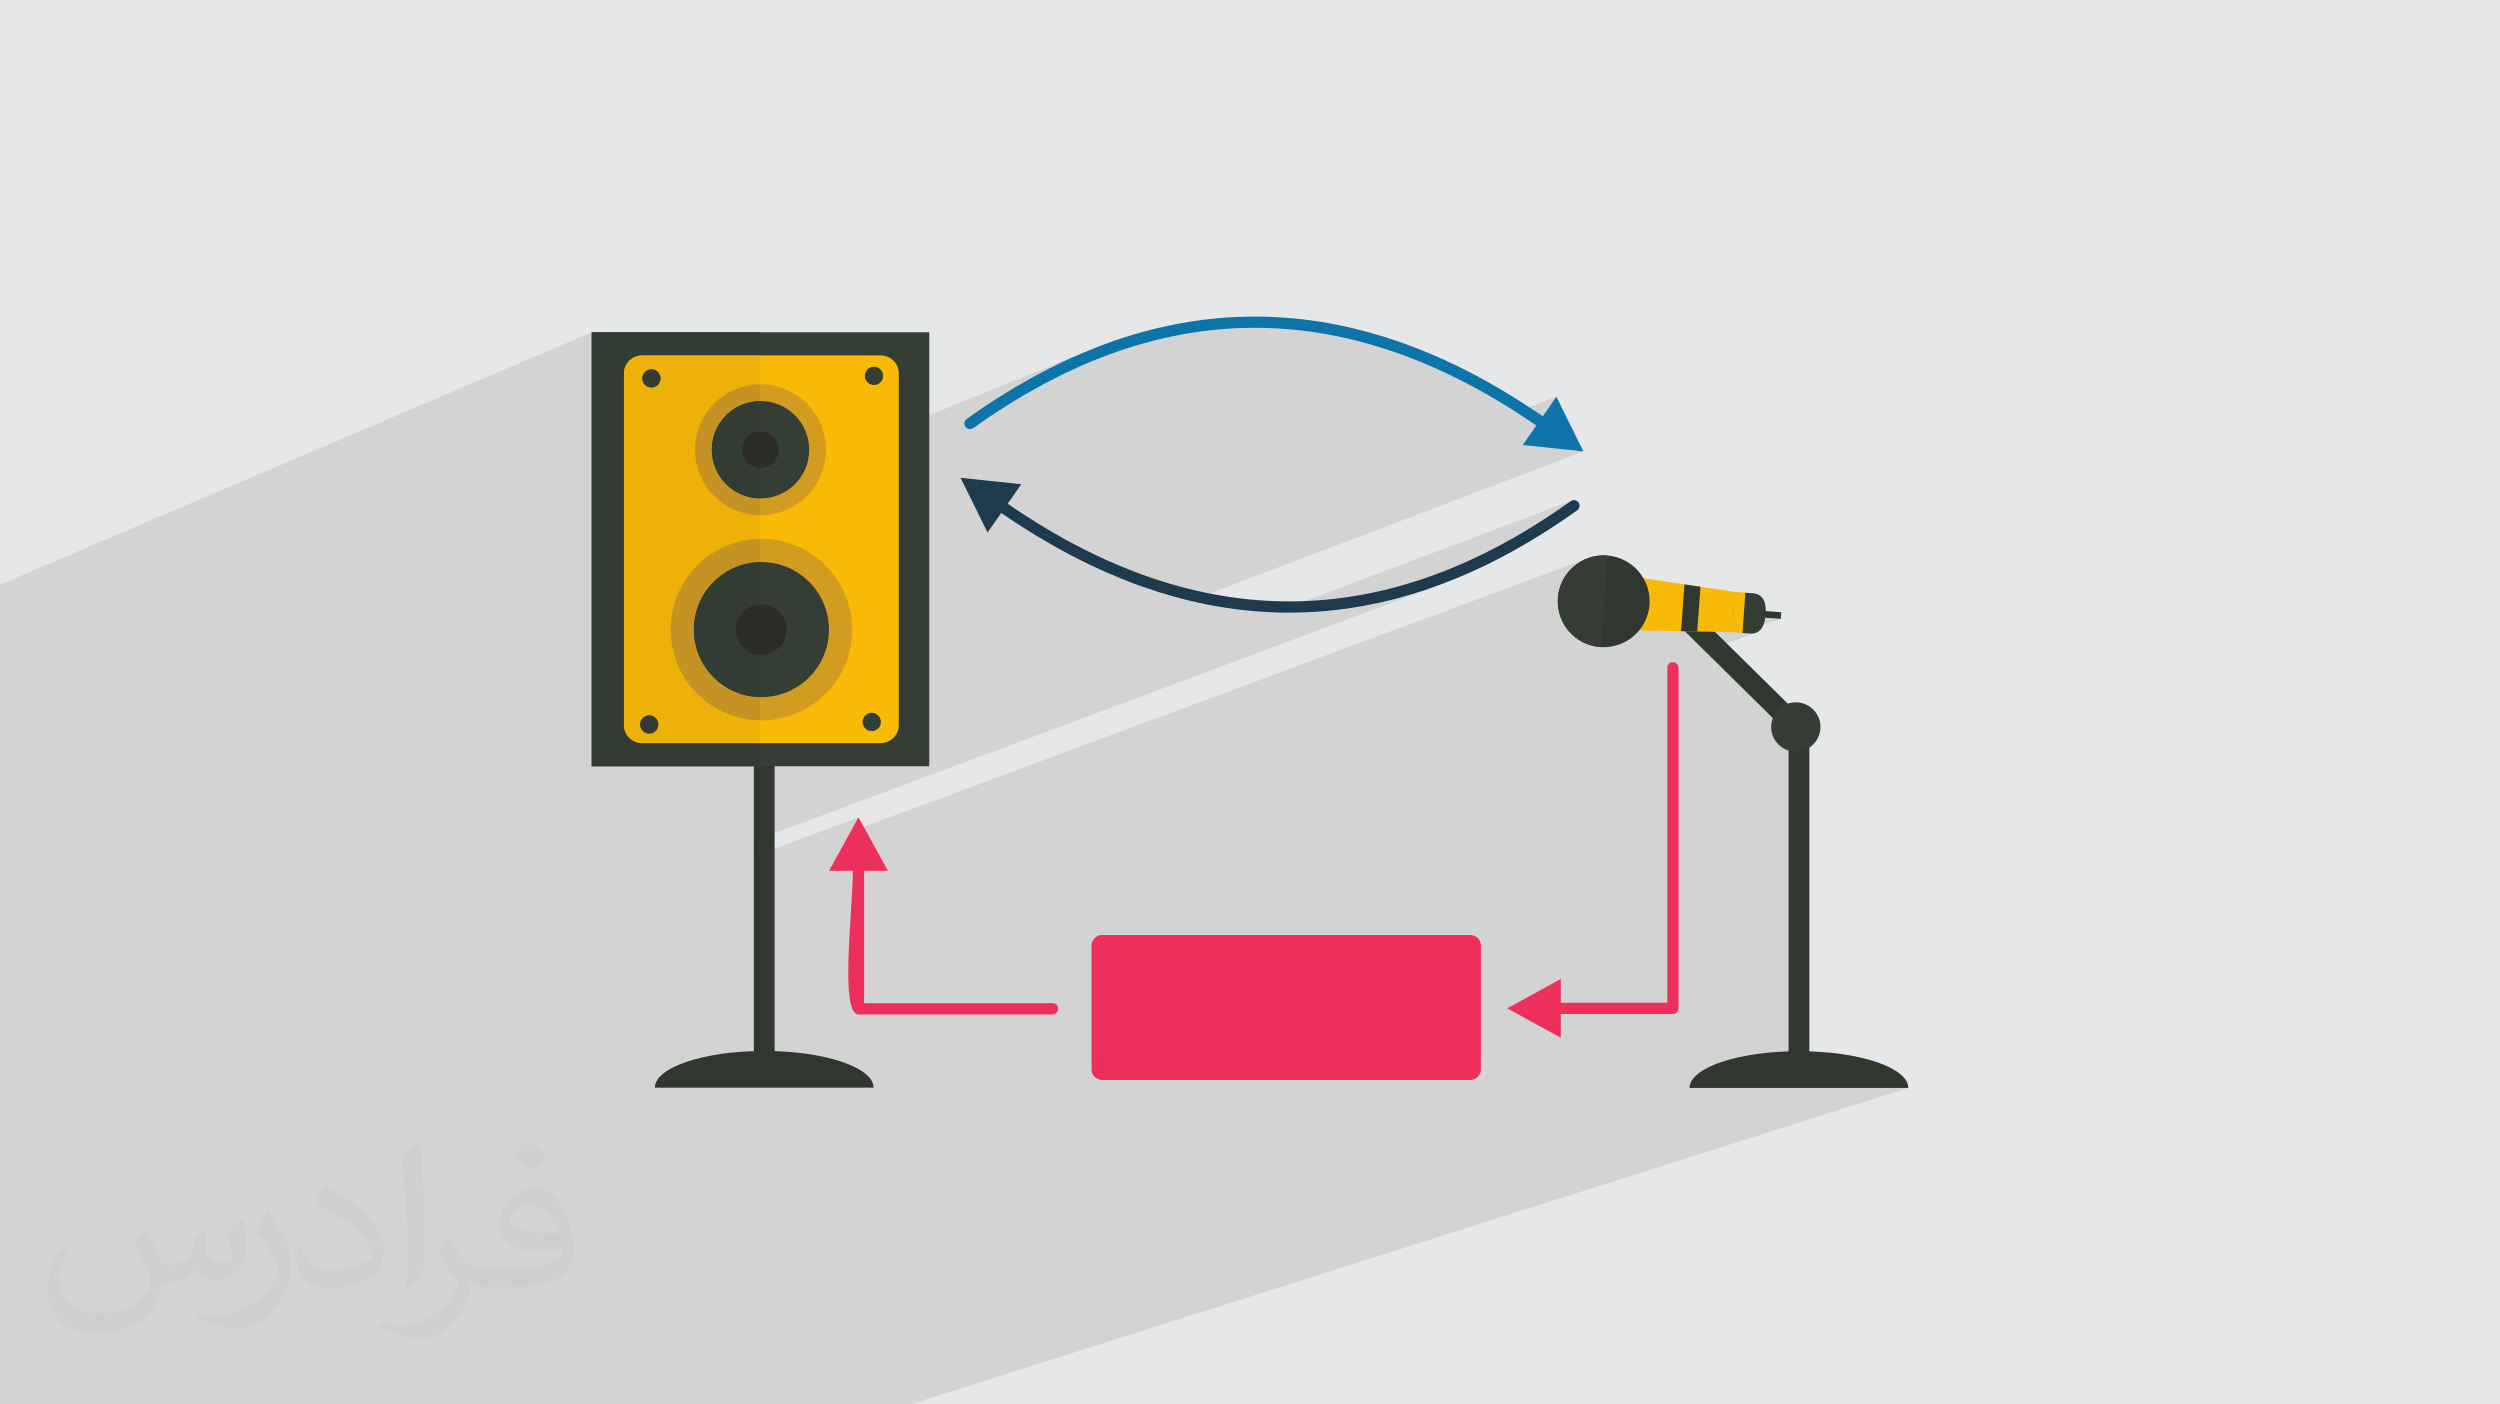
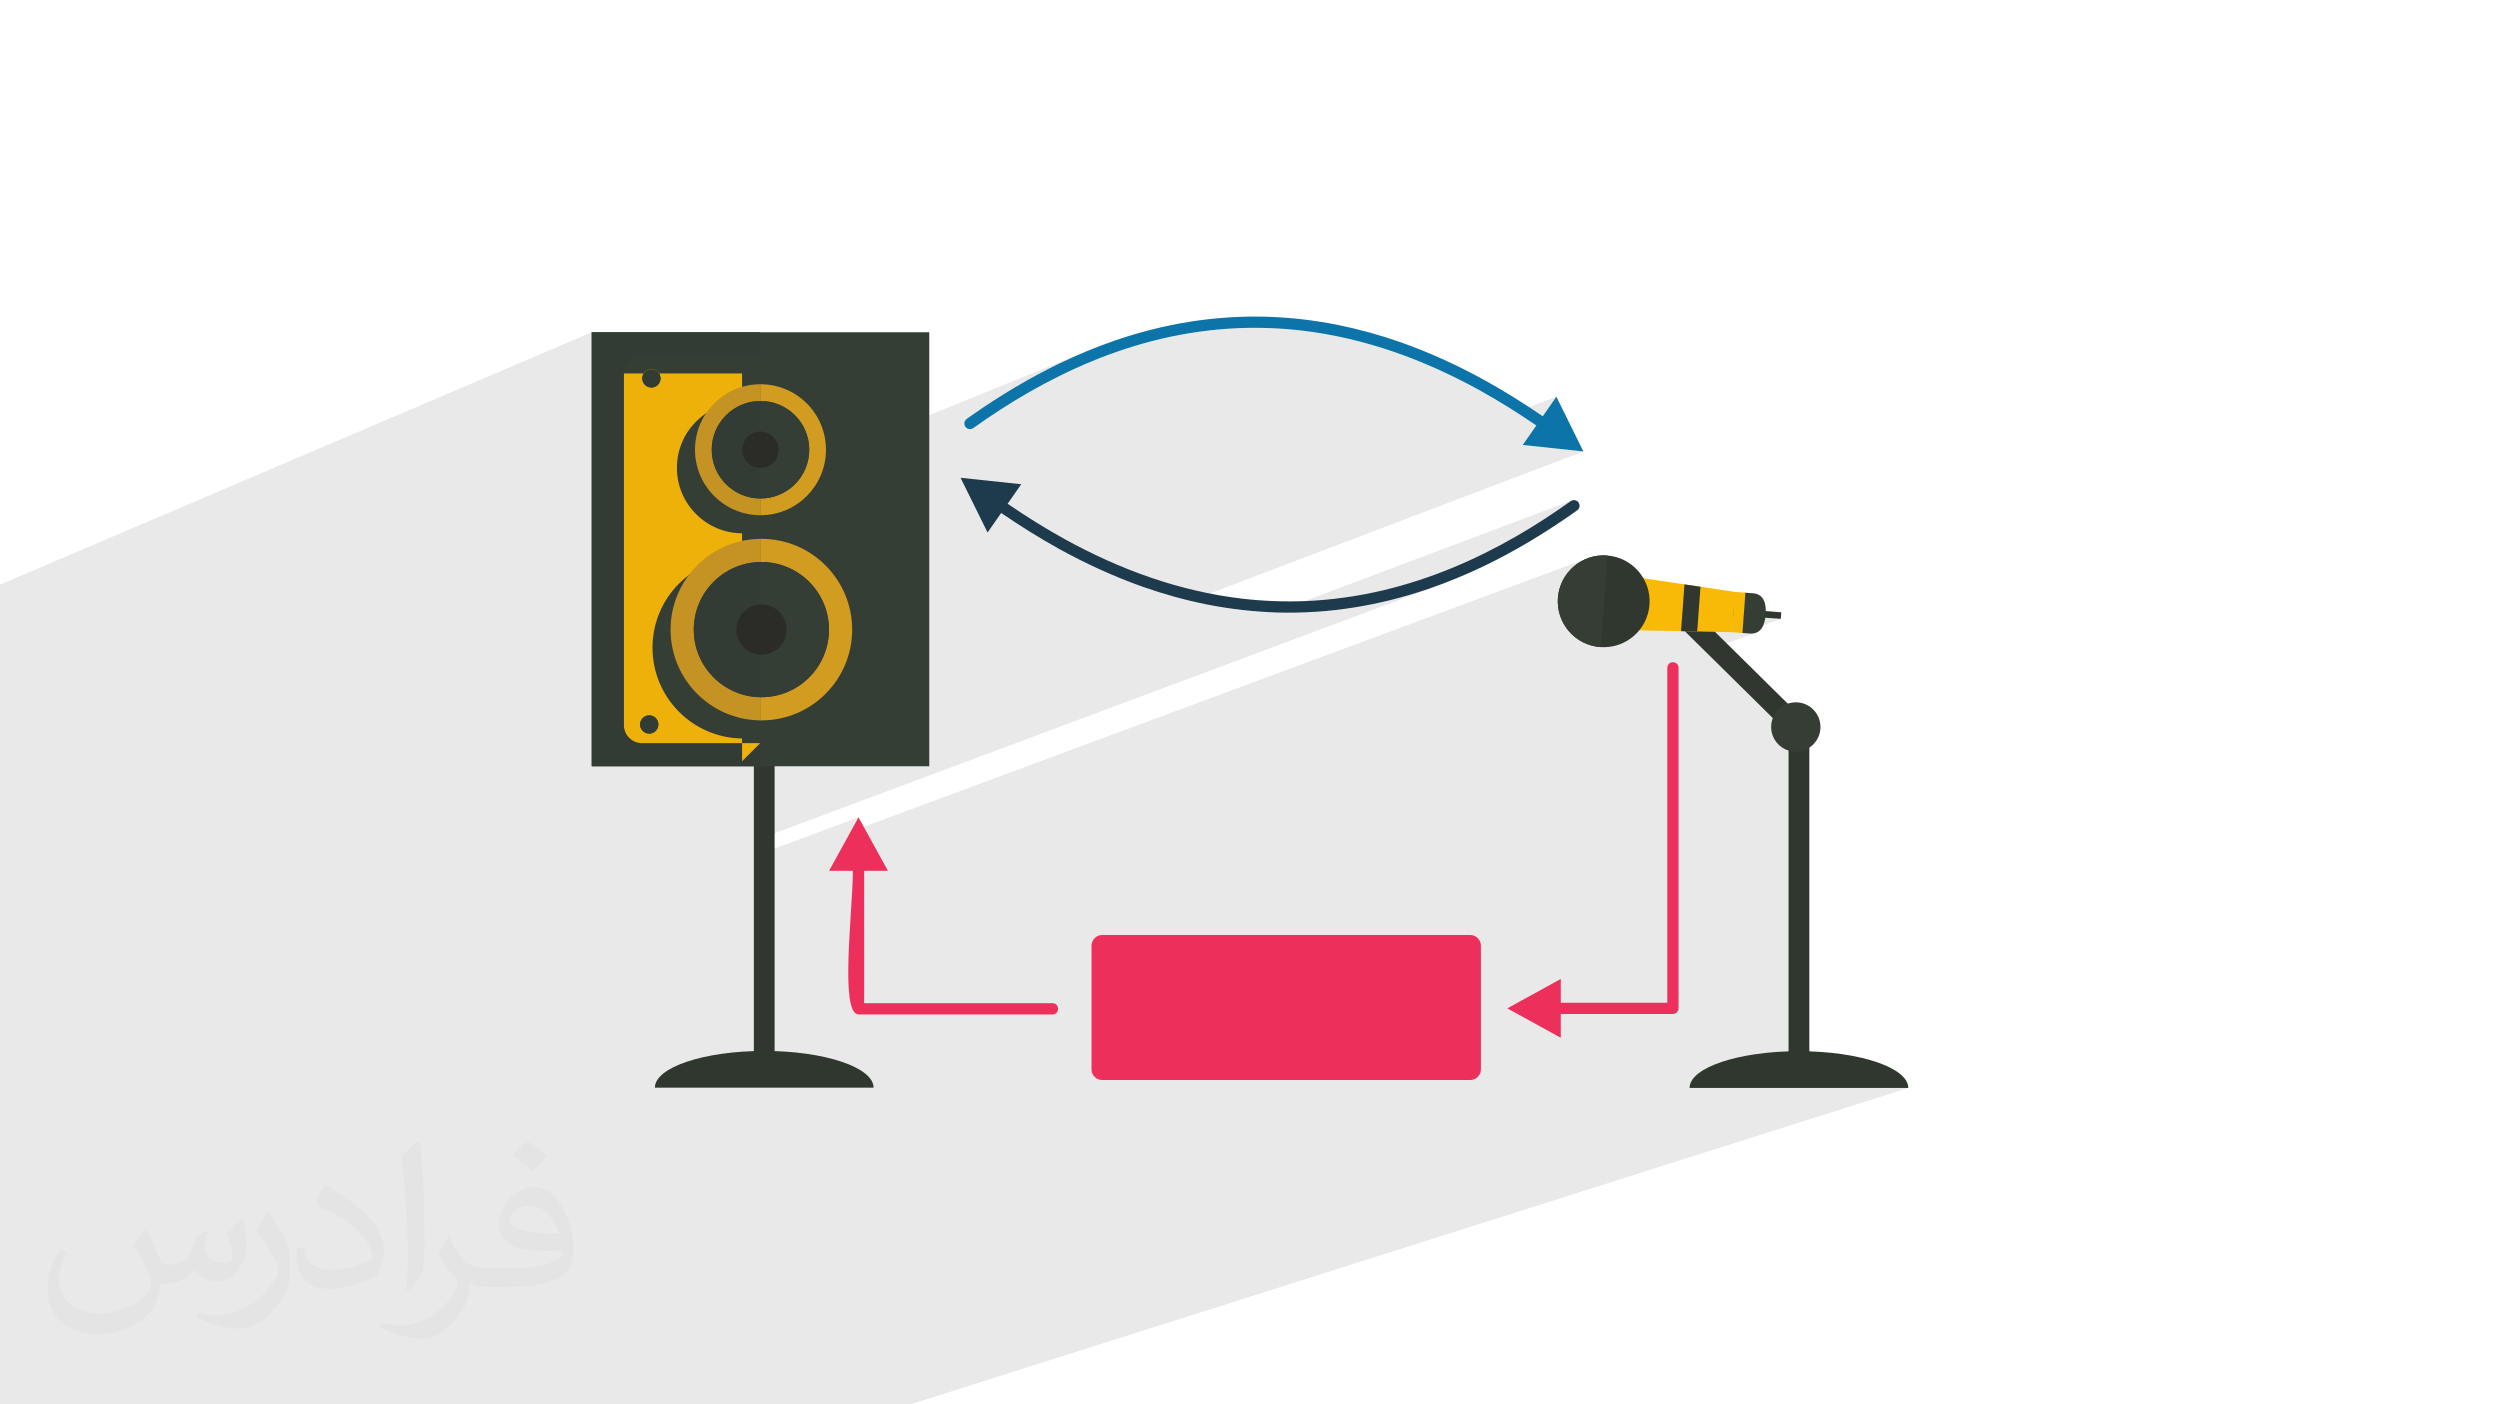
<svg xmlns="http://www.w3.org/2000/svg" xml:space="preserve" width="94.192mm" height="52.917mm" version="1.0" style="shape-rendering:geometricPrecision; text-rendering:geometricPrecision; image-rendering:optimizeQuality; fill-rule:evenodd; clip-rule:evenodd" viewBox="0 0 9404.92 5283.66">
  <defs>
    <style type="text/css">
   
    .fil13 {fill:#EC305B}
    .fil5 {fill:#F8B907;fill-rule:nonzero}
    .fil8 {fill:#F3EDE4;fill-rule:nonzero}
    .fil10 {fill:#EDB109;fill-rule:nonzero}
    .fil6 {fill:#D19C20;fill-rule:nonzero}
    .fil11 {fill:#C49324;fill-rule:nonzero}
    .fil7 {fill:#2B2C28;fill-rule:nonzero}
    .fil12 {fill:#353D34;fill-rule:nonzero}
    .fil4 {fill:#353E35;fill-rule:nonzero}
    .fil9 {fill:#333C34;fill-rule:nonzero}
    .fil3 {fill:#30372F;fill-rule:nonzero}
    .fil15 {fill:#0C74A8;fill-rule:nonzero}
    .fil16 {fill:#1D3B4D;fill-rule:nonzero}
    .fil14 {fill:#EC305B;fill-rule:nonzero}
    .fil2 {fill:#373435;fill-opacity:0.031}
    .fil1 {fill:#2B2A29;fill-opacity:0.102}
    .fil0 {fill:#E6E7E8}
   
  </style>
  </defs>
  <g id="Layer_x0020_1">
-     <polygon class="fil0" points="-0,0 9404.92,0 9404.92,5283.66 -0,5283.66 " />
    <polygon class="fil1" points="-0,3630.19 -0,3618.28 -0,3587.8 -0,3585.24 -0,3579.55 -0,3527.59 -0,3464.42 -0,3458.22 -0,3415.9 -0,3404.64 -0,3403.04 -0,3399.56 -0,3398.13 -0,3398 -0,3316.75 -0,3256.49 -0,3254.81 -0,3239.86 -0,3238.41 -0,3238.32 -0,3203.02 -0,3173.62 -0,3150.64 -0,3109.37 -0,3109.04 -0,3091.47 -0,3090.98 -0,3087.27 -0,3060.43 -0,3046.35 -0,3046.24 -0,3040.84 -0,3039.37 -0,3032.91 -0,3032.43 -0,3022.21 -0,2984.78 -0,2981.01 -0,2931.79 -0,2931.13 -0,2925.53 -0,2888.34 -0,2801.46 -0,2798.88 -0,2798.55 -0,2798.08 -0,2794.26 -0,2793.39 -0,2793.37 -0,2792.19 -0,2786.34 -0,2767.98 -0,2755.31 -0,2754.2 -0,2733 -0,2705.96 -0,2691.68 -0,2691.19 -0,2677.62 -0,2677.61 -0,2632.63 -0,2614.07 -0,2531.61 -0,2487.4 -0,2484.67 -0,2465.92 -0,2450.82 -0,2438.8 -0,2420.08 -0,2417.32 -0,2394.03 -0,2357.01 -0,2351.57 -0,2199.43 -0,2199.36 2226.01,1249.99 2226.01,1250.07 2859.65,1250.07 2859.65,1336.92 3313.26,1336.92 3326.93,1338.3 3339.67,1342.29 3351.23,1348.58 3361.31,1356.91 3369.63,1366.98 3375.92,1378.53 3379.9,1391.27 3381.29,1404.93 3381.29,1608.24 4102.94,1315.26 4089.85,1320.6 4076.8,1326.04 4063.78,1331.57 4050.8,1337.21 4037.84,1342.94 4024.9,1348.76 4011.98,1354.69 3999.07,1360.71 3986.17,1366.84 3975.49,1372.04 3964.87,1377.29 3954.28,1382.6 3943.74,1387.96 3933.24,1393.36 3922.77,1398.82 3912.34,1404.32 3901.95,1409.89 3891.6,1415.5 3881.27,1421.16 3870.99,1426.87 3860.75,1432.63 3850.53,1438.44 3840.35,1444.31 3830.19,1450.22 3820.07,1456.19 3809.97,1462.2 3799.92,1468.27 3789.87,1474.38 3779.87,1480.55 3769.88,1486.76 3759.93,1493.03 3749.99,1499.34 3740.09,1505.71 3731.41,1511.33 4124.08,1352.34 4139.75,1346.15 4155.49,1340.1 4171.29,1334.19 4187.15,1328.43 4203.08,1322.82 4219.07,1317.36 4235.13,1312.04 4251.25,1306.88 4267.45,1301.88 4283.71,1297.02 4300.05,1292.32 4316.47,1287.77 4332.95,1283.39 4349.51,1279.16 4366.15,1275.09 4384.14,1270.97 4402.13,1267.06 4420.08,1263.37 4438.03,1259.88 4455.98,1256.61 4473.95,1253.55 4491.92,1250.71 4509.92,1248.07 4527.94,1245.64 4546.01,1243.43 4564.12,1241.43 4582.27,1239.63 4600.5,1238.06 4618.78,1236.69 4637.13,1235.52 4655.57,1234.57 4670.8,1234.02 4685.98,1233.63 4701.11,1233.37 4716.22,1233.27 4731.29,1233.31 4746.34,1233.5 4761.37,1233.83 4776.4,1234.31 4791.42,1234.94 4806.42,1235.72 4821.45,1236.64 4836.49,1237.72 4851.54,1238.93 4866.61,1240.3 4881.72,1241.81 4896.87,1243.48 4919.12,1246.28 4941.28,1249.4 4963.32,1252.8 4985.24,1256.5 5007.06,1260.48 5028.78,1264.76 5050.39,1269.31 5071.91,1274.14 5093.32,1279.25 5114.64,1284.64 5135.86,1290.3 5156.99,1296.22 5178.03,1302.41 5198.98,1308.86 5219.84,1315.57 5240.62,1322.54 5261.31,1329.76 5281.92,1337.23 5302.45,1344.94 5322.9,1352.91 5343.28,1361.11 5363.59,1369.56 5383.82,1378.23 5403.98,1387.14 5424.08,1396.28 5444.1,1405.64 5464.07,1415.24 5483.97,1425.04 5503.81,1435.07 5523.59,1445.31 5543.32,1455.76 5562.99,1466.42 5576.93,1474.19 5590.8,1482.05 5604.61,1489.99 5618.37,1498.01 5632.07,1506.12 5645.72,1514.32 5659.32,1522.58 5672.87,1530.94 5686.36,1539.38 5699.81,1547.9 5704.13,1550.67 5855.03,1492.46 5803.76,1565.93 5755.64,1584.44 5766.36,1591.66 5779.54,1600.65 5728.38,1673.97 5956.68,1698.33 4478.48,2260.38 4493.5,2263.9 4508.79,2267.35 4524.16,2270.67 4539.61,2273.87 4556.19,2277.05 4572.76,2280.07 4589.29,2282.9 4605.82,2285.57 4622.33,2288.07 4638.85,2290.39 4655.36,2292.54 4671.9,2294.52 4688.45,2296.32 4705.04,2297.96 4721.64,2299.43 4738.3,2300.73 4754.99,2301.85 4771.75,2302.8 4788.56,2303.58 4794.91,2303.81 5914.08,1882.55 5908.82,1885.27 5896.38,1894.08 5883.91,1902.83 5871.41,1911.49 5858.88,1920.06 5846.31,1928.56 5833.71,1936.99 5821.07,1945.32 5808.38,1953.59 5795.64,1961.79 5782.84,1969.91 5769.99,1977.95 5757.08,1985.92 5744.11,1993.82 5731.08,2001.65 5717.98,2009.41 5704.8,2017.1 5689.94,2025.56 5675.03,2033.9 5660.09,2042.12 5645.1,2050.21 5630.09,2058.16 5615.02,2066 5599.91,2073.7 5584.76,2081.28 5569.56,2088.72 5554.31,2096.02 5539.01,2103.2 5523.67,2110.23 5508.27,2117.12 5492.81,2123.88 5477.31,2130.5 5461.75,2136.98 5446.12,2143.33 5430.45,2149.53 5414.71,2155.58 5051.84,2291.45 5058.34,2290.61 5076.09,2288.11 5093.8,2285.4 5111.47,2282.5 5129.12,2279.39 5146.75,2276.09 5164.34,2272.59 5181.91,2268.89 5199.47,2264.99 5216.99,2260.9 5234.51,2256.6 5252.01,2252.12 5269.49,2247.44 5286.97,2242.55 5304.42,2237.49 5321.87,2232.23 5339.33,2226.78 5356.76,2221.13 5374.2,2215.3 5387.68,2210.58 5401.1,2205.77 5414.44,2200.88 2835.92,3163.74 2835.92,3221.19 3229.65,3074.72 3199.91,3128.79 5977.62,2098.33 5962.03,2104.48 5947.2,2112.07 5933.21,2121.02 5920.16,2131.23 5908.15,2142.66 5897.25,2155.19 5887.59,2168.77 5879.23,2183.29 5872.27,2198.69 5866.82,2214.89 5862.95,2231.8 5861.39,2244.41 6086.84,2161.3 6077.3,2293.36 6336.91,2198.41 6329.57,2298.5 6526.66,2226.85 6525.45,2243.37 6563.38,2229.59 6562.95,2235.49 6552.84,2239.82 6543.5,2245.52 6535.11,2252.48 6527.77,2260.57 6523.74,2266.54 6518.67,2335.7 6623.96,2297.68 6622.14,2322.47 6699.3,2328.14 6552.3,2381.04 6552.29,2381.06 6555.05,2381.26 6554.91,2381.31 6578.05,2383 6578.56,2383.06 6579.08,2383.12 6579.59,2383.18 6580.1,2383.24 6580.62,2383.29 6581.13,2383.34 6581.65,2383.38 6582.17,2383.42 6596.66,2382.93 6608.82,2379.38 6413.96,2449.42 6643.68,2676.17 6719.71,2649.37 6703.95,2657.93 6690.22,2669.25 6678.9,2682.98 6670.34,2698.73 6669.45,2701.61 6728.45,2759.85 6728.45,2823.04 6737.12,2825.72 6755.81,2827.61 6774.5,2825.72 6791.92,2820.32 6728.45,2842.42 6728.45,3965.27 6806.62,3965.27 6411.4,4092.75 6420.8,4092.75 6443.01,4092.75 6465.54,4092.75 6488.39,4092.75 6511.55,4092.75 6535.03,4092.75 6558.8,4092.75 6582.88,4092.75 6607.26,4092.75 6631.92,4092.75 6656.87,4092.75 6682.1,4092.75 6707.61,4092.75 6733.39,4092.75 6759.44,4092.75 6785.74,4092.75 6812.31,4092.75 6839.13,4092.75 6866.19,4092.75 6893.49,4092.75 6921.04,4092.75 6948.83,4092.75 6976.84,4092.75 7005.06,4092.75 7033.52,4092.75 7062.19,4092.75 7091.06,4092.75 7120.14,4092.75 7149.43,4092.75 7178.9,4092.75 3423.42,5283.66 2719.53,5283.66 2668.9,5283.66 2648.49,5283.66 2502.97,5283.66 1840.82,5283.66 1837.63,5283.66 1837.55,5283.66 1834.74,5283.66 1703.44,5283.66 1701.46,5283.66 1458.07,5283.66 1220.2,5283.66 1104.94,5283.66 -0,5283.66 -0,5232 -0,5195.14 -0,5193.94 -0,5185.09 -0,5180.6 -0,5114.91 -0,5074.14 -0,5018.37 -0,4993.58 -0,4980.95 -0,4967.88 -0,4963.88 -0,4959.84 -0,4959.77 -0,4912.25 -0,4765.22 -0,4758.14 -0,4754.96 -0,4752.43 -0,4750.24 -0,4748.61 -0,4740.07 -0,4739.11 -0,4739.04 -0,4734.12 -0,4725.82 -0,4725.46 -0,4710.56 -0,4689.99 -0,4682.82 -0,4662.92 -0,4659.02 -0,4647.44 -0,4633.58 -0,4620.36 -0,4619.71 -0,4618.13 -0,4616.83 -0,4613.24 -0,4599.51 -0,4579.9 -0,4515.97 -0,4499 -0,4468.8 -0,4454.48 -0,4424.09 -0,4409.19 -0,4405.1 -0,4315.87 -0,4276.19 -0,4222.72 -0,4222.19 -0,4190.98 -0,4183.15 -0,4157.18 -0,4112.52 -0,4109.3 -0,4108.66 -0,4052.37 -0,4009.26 -0,3996.8 -0,3996.02 -0,3994.61 -0,3969.56 -0,3969.49 -0,3963.21 -0,3950.93 -0,3929.1 -0,3888.62 -0,3866.56 -0,3853.86 -0,3833.27 -0,3819.89 -0,3810.65 -0,3808.97 -0,3797.84 -0,3751.23 -0,3746.41 -0,3742.02 -0,3741.95 -0,3729.47 -0,3728.9 -0,3727.78 -0,3707.35 -0,3705.01 -0,3685.23 -0,3660.17 -0,3640.41 -0,3640.07 -0,3638.06 " />
    <path class="fil2" d="M548.54 4627.69c17.95,27.21 29.6,53.36 40.96,82.43 8.45,16.91 12.93,48.09 52.57,48.09 11.61,0 28.28,-3.42 43.06,-11.61 16.63,-8.73 29.32,-21.94 35.94,-42l15.85 -53.36 38.57 -19.02 2.64 2.64c-5.27,20.09 -6.59,39.36 -6.59,54.43 0,44.63 38.57,61.56 69.22,61.56 17.95,0 34.09,-8.73 34.09,-25.11 0,-21.13 -8.98,-57.06 -20.62,-89.29 17.95,-17.95 35.94,-35.94 56.53,-50.47l3.17 1.6c8.98,38.04 14,75.56 14,100.66 0,24.57 -10.83,51.79 -19.81,69.49 -18.49,34.87 -51.25,62.62 -90.87,62.62 -30.1,0 -63.65,-15.07 -86.66,-43.06l-1.32 0c-21.66,26.96 -55.22,51.25 -108.86,51.25l-16.63 0c-2.64,35.41 -10.29,60.49 -21.94,82.95 -31.95,62.34 -126.81,106.47 -216.1,106.47 -124.17,0 -186.51,-71.59 -186.51,-166.96 0,-58.91 19.27,-113.6 48.88,-152.42l24.29 10.04c-18.49,35.41 -30.91,68.68 -30.91,101.45 0,89.29 72.66,131.83 156.4,131.83 77.68,0 173.83,-49.41 191.28,-106.72 -6.59,-62.62 -30.1,-91.93 -66.04,-148.99 10.83,-19.02 24.83,-38.04 42.28,-58.38l3.17 0 0 0 0 0 -0.02 -0.09zm1432.13 -336.04c26.15,16.39 51.79,35.66 76.87,57.85 -14,19.81 -31.45,37.79 -53.11,53.64 -25.11,-20.34 -50.19,-37.79 -75.84,-56.27 17.42,-19.55 34.62,-38.29 52.04,-55.22l0 0 0 0 0 0 0 0 0 0 0.03 0zm13.47 244.11c-42.28,0 -76.87,27.75 -76.87,48.34 0,44.13 84.53,57.85 185.72,57.31 -12.68,-51.79 -57.06,-105.68 -108.86,-105.68l0.01 0.03zm-94.86 236.19c54.96,0 103.04,-1.6 139.74,-10.83 40.96,-10.29 75.56,-30.91 75.56,-45.17 0,-3.7 0,-8.19 -1.32,-11.89 -22.98,2.11 -49.41,2.11 -72.38,2.11 -74.49,0 -131.55,-16.91 -154.02,-58.66 -5.55,-11.61 -9.51,-24.57 -9.51,-39.36 0,-40.43 17.42,-79.79 48.09,-107 25.61,-22.45 53.89,-36.44 82.67,-36.44 52.04,0 93.51,41.75 122.57,107.54 15.85,35.94 26.68,77.4 26.68,129.72 0,34.87 -9.51,64.19 -31.17,85.85 -40.43,39.11 -114.92,53.89 -229.04,53.89l-51.79 0 0 0 -13.47 0c-28.28,0 -48.62,-5.02 -64.72,-17.42l-2.64 0c0.79,6.59 1.32,12.93 1.32,19.02 0,25.61 -8.45,58.38 -25.61,84.53 -50.72,75.3 -105.68,108.04 -153.24,108.04 -48.09,0 -107,-18.49 -160.11,-42.54l9.51 -18.49c17.17,7.13 40.96,11.89 73.7,11.89 85.85,0 198.66,-82.43 212.66,-163 -3.17,-6.59 -8.98,-15.32 -17.17,-24.57 -25.11,-29.85 -40.96,-54.68 -55.75,-80.83 12.68,-25.11 24.29,-45.17 35.13,-63.4l4.49 -0.53c36.72,74.77 69.99,117.55 144.23,117.55l11.61 0 0 0 53.89 0 0 0 0 0 0 0 0 0 0 0 0.09 0.01zm-371.98 79c6.34,-34.34 6.87,-72.91 6.87,-108.86l0 -53.36c0,-99.6 -12.68,-244.36 -22.98,-338.68 17.95,-19.27 43.06,-42 62.87,-57.31l5.81 1.6c13.47,118.62 16.63,256 16.63,383.06 0,33.3 -1.32,65.79 -4.49,89.55 -1.85,30.1 -19.27,52.83 -56.53,87.7l-8.19 -3.7zm-382.8 -157.19c1.85,46.77 24.83,83.49 105.15,83.49 49.93,0 92.19,-12.93 138.96,-35.13 8.45,-3.7 12.93,-8.73 12.93,-12.93 0,-29.32 -22.45,-68.15 -60.23,-103.55 -36.72,-33.3 -85.34,-62.62 -130.76,-82.18 -15.6,-6.59 -20.62,-13.47 -20.62,-20.09 0,-13.47 17.95,-41.75 32.77,-62.09l5.02 -0.53c52.04,27.21 110.17,67.64 153.24,112.53 39.11,41.47 63.4,83.49 63.4,129.19 0,33.81 -10.29,65.51 -26.96,95.11 -57.06,28.79 -117.83,50.72 -178.06,50.72 -73.17,0 -123.1,-34.34 -123.1,-114.92 0,-8.73 0,-22.19 3.17,-39.64l25.11 0 0 0 0 0 0 0 0 0 0 0 -0.02 0zm-132.37 -132.9l45.45 73.45c16.63,27.21 32.23,56.81 32.23,103.55l0 59.7c0,48.34 -30.91,100.13 -80.83,151.38 -39.11,34.62 -73.7,49.41 -105.68,49.41 -47.55,0 -101.98,-14.79 -164.85,-41.75l7.13 -18.49c19.81,5.27 42.79,9.77 71.06,9.77 90.36,-0.53 182.8,-66.57 225.08,-147.15 5.02,-9.26 6.87,-17.95 6.87,-24.04 0,-9.26 -5.02,-19.55 -8.98,-28.79 -22.98,-43.31 -48.62,-82.95 -76.87,-119.68 14.79,-23.25 29.6,-45.7 45.7,-67.9l3.7 0.53 0 0 0 0 0 0 0 0 0 0 -0.02 0.01z" />
    <g id="_1998666098448">
      <path class="fil3" d="M3286.36 4091.82c-315.44,0 -598.35,0 -822.72,0 0,-76.34 184.17,-138.23 411.36,-138.23 227.2,0 411.37,61.89 411.37,138.23z" />
      <polygon class="fil3" points="2914.09,3964.33 2835.92,3964.33 2835.92,2190.37 2428.35,1788.06 2483.25,1732.44 2914.09,2157.7 " />
      <polygon class="fil4" points="2226.01,2882.66 3495.87,2882.66 3495.87,1249.99 2226.01,1249.99 " />
-       <path class="fil5" d="M3381.29 2727.7c0,37.42 -30.61,68.03 -68.03,68.03l-898.01 0c-37.41,0 -68.02,-30.6 -68.02,-68.03l0 -1322.77c0,-37.39 30.6,-68.02 68.02,-68.02l898.01 0c37.41,0 68.03,30.62 68.03,68.02l0 1322.77z" />
-       <path class="fil4" d="M3322.1 1414.03c0,18.98 -15.39,34.37 -34.38,34.37 -18.98,0 -34.37,-15.39 -34.37,-34.37 0,-18.98 15.39,-34.38 34.37,-34.38 18.99,0 34.38,15.4 34.38,34.38z" />
      <path class="fil4" d="M2484.98 1423.47c0,18.98 -15.39,34.38 -34.37,34.38 -18.99,0 -34.38,-15.4 -34.38,-34.38 0,-18.98 15.39,-34.38 34.38,-34.38 18.98,0 34.37,15.4 34.37,34.38z" />
      <path class="fil4" d="M3313.87 2716.01c0,18.97 -15.4,34.37 -34.38,34.37 -18.98,0 -34.38,-15.4 -34.38,-34.37 0,-18.98 15.4,-34.39 34.38,-34.39 18.98,0 34.38,15.41 34.38,34.39z" />
      <path class="fil4" d="M2476.75 2725.45c0,18.98 -15.39,34.37 -34.38,34.37 -18.98,0 -34.38,-15.39 -34.38,-34.37 0,-18.97 15.4,-34.38 34.38,-34.38 18.99,0 34.38,15.41 34.38,34.38z" />
      <path class="fil6" d="M2860.93 1938.26c-0.42,0 -0.86,-0.01 -1.28,-0.01l0 -62.94c0.43,0 0.86,0 1.28,0 101.31,0 183.42,-82.13 183.42,-183.41 0,-101.3 -82.12,-183.42 -183.42,-183.42 -0.42,0 -0.85,0 -1.28,0l0 -62.94c0.42,0 0.86,0 1.28,0 136.06,0 246.38,110.29 246.38,246.37 0,136.06 -110.31,246.37 -246.38,246.37z" />
      <path class="fil4" d="M3044.35 1691.89c0,101.29 -82.12,183.41 -183.42,183.41 -101.28,0 -183.41,-82.13 -183.41,-183.41 0,-101.3 82.14,-183.42 183.41,-183.42 101.31,0 183.42,82.13 183.42,183.42z" />
      <path class="fil7" d="M2929.45 1691.89c0,37.83 -30.68,68.52 -68.53,68.52 -37.83,0 -68.52,-30.68 -68.52,-68.52 0,-37.84 30.68,-68.53 68.52,-68.53 37.84,0 68.53,30.68 68.53,68.53z" />
      <path class="fil6" d="M2864.26 2710.13c-1.54,0 -3.08,-0.01 -4.61,-0.03l0 -87.29c1.54,0.02 3.08,0.04 4.61,0.04 140.43,0 254.26,-113.83 254.26,-254.26 0,-140.43 -113.83,-254.27 -254.26,-254.27 -1.54,0 -3.08,0.01 -4.61,0.04l0 -87.29c1.54,-0.02 3.08,-0.03 4.61,-0.03 188.62,0 341.54,152.92 341.54,341.54 0,188.61 -152.92,341.53 -341.54,341.53z" />
      <path class="fil4" d="M3118.52 2368.59c0,140.43 -113.83,254.26 -254.26,254.26 -140.44,0 -254.27,-113.83 -254.27,-254.26 0,-140.43 113.83,-254.27 254.27,-254.27 140.43,0 254.26,113.84 254.26,254.27z" />
      <path class="fil7" d="M2959.25 2368.59c0,52.46 -42.55,94.99 -94.99,94.99 -52.45,0 -94.99,-42.53 -94.99,-94.99 0,-52.46 42.54,-94.99 94.99,-94.99 52.44,0 94.99,42.53 94.99,94.99z" />
      <polygon class="fil8" points="2226.01,2882.73 2859.65,2882.73 2859.65,2882.66 2226.01,2882.66 " />
      <path class="fil9" d="M2859.65 2882.66l-633.64 0 0 -1632.59 633.64 0 0 86.85 -444.4 0c-37.41,0 -68.02,30.62 -68.02,68.02l0 1322.77c0,37.42 30.6,68.03 68.02,68.03l444.4 0 0 86.93z" />
-       <path class="fil10" d="M2859.65 2795.73l-444.4 0c-37.41,0 -68.02,-30.6 -68.02,-68.03l0 -1322.77c0,-37.39 30.6,-68.02 68.02,-68.02l444.4 0 0 108.61c-135.47,0.69 -245.08,110.71 -245.08,246.37 0,135.64 109.6,245.68 245.08,246.36l0 88.84c-186.5,2.48 -336.93,154.43 -336.93,341.51 0,187.08 150.43,339.03 336.93,341.5l0 85.63zm-417.28 -104.65c-18.98,0 -34.38,15.41 -34.38,34.38 0,18.98 15.4,34.37 34.38,34.37 18.99,0 34.38,-15.39 34.38,-34.37 0,-18.97 -15.39,-34.38 -34.38,-34.38zm8.24 -1301.98c-18.99,0 -34.38,15.4 -34.38,34.38 0,18.98 15.39,34.38 34.38,34.38 18.98,0 34.37,-15.4 34.37,-34.38 0,-18.98 -15.39,-34.38 -34.37,-34.38z" />
+       <path class="fil10" d="M2859.65 2795.73l-444.4 0c-37.41,0 -68.02,-30.6 -68.02,-68.03l0 -1322.77l444.4 0 0 108.61c-135.47,0.69 -245.08,110.71 -245.08,246.37 0,135.64 109.6,245.68 245.08,246.36l0 88.84c-186.5,2.48 -336.93,154.43 -336.93,341.51 0,187.08 150.43,339.03 336.93,341.5l0 85.63zm-417.28 -104.65c-18.98,0 -34.38,15.41 -34.38,34.38 0,18.98 15.4,34.37 34.38,34.37 18.99,0 34.38,-15.39 34.38,-34.37 0,-18.97 -15.39,-34.38 -34.38,-34.38zm8.24 -1301.98c-18.99,0 -34.38,15.4 -34.38,34.38 0,18.98 15.39,34.38 34.38,34.38 18.98,0 34.37,-15.4 34.37,-34.38 0,-18.98 -15.39,-34.38 -34.37,-34.38z" />
      <path class="fil9" d="M2450.61 1457.85c-18.99,0 -34.38,-15.4 -34.38,-34.38 0,-18.98 15.39,-34.38 34.38,-34.38 18.98,0 34.37,15.4 34.37,34.38 0,18.98 -15.39,34.38 -34.37,34.38z" />
      <path class="fil9" d="M2442.37 2759.82c-18.98,0 -34.38,-15.39 -34.38,-34.37 0,-18.97 15.4,-34.38 34.38,-34.38 18.99,0 34.38,15.41 34.38,34.38 0,18.98 -15.39,34.37 -34.38,34.37z" />
      <path class="fil11" d="M2859.65 1938.25c-135.47,-0.68 -245.08,-110.71 -245.08,-246.36 0,-135.65 109.6,-245.68 245.08,-246.37l0 62.94c-100.69,0.7 -182.13,82.56 -182.13,183.42 0,100.87 81.45,182.72 182.13,183.41l0 62.94z" />
      <path class="fil9" d="M2859.65 1875.3c-100.69,-0.69 -182.13,-82.55 -182.13,-183.41 0,-100.87 81.45,-182.72 182.13,-183.42l0 114.92c-37.24,0.69 -67.24,31.1 -67.24,68.51 0,37.4 29.99,67.82 67.24,68.5l0 114.92z" />
      <path class="fil7" d="M2859.65 1760.38c-37.24,-0.68 -67.24,-31.09 -67.24,-68.5 0,-37.4 29.99,-67.82 67.24,-68.51l0 137z" />
      <path class="fil11" d="M2859.65 2710.1c-186.5,-2.48 -336.93,-154.43 -336.93,-341.5 0,-187.09 150.43,-339.04 336.93,-341.51l0 87.29c-138.3,2.47 -249.65,115.34 -249.65,254.23 0,138.88 111.35,251.75 249.65,254.22l0 87.29z" />
      <path class="fil9" d="M2859.65 2622.81c-138.3,-2.47 -249.65,-115.34 -249.65,-254.22 0,-138.89 111.35,-251.76 249.65,-254.23l0 159.35c-50.3,2.41 -90.37,43.95 -90.37,94.88 0,50.91 40.07,92.47 90.37,94.87l0 159.35z" />
-       <path class="fil7" d="M2859.65 2463.46c-50.3,-2.4 -90.37,-43.95 -90.37,-94.87 0,-50.92 40.07,-92.47 90.37,-94.88l0 189.74z" />
      <path class="fil3" d="M7178.9 4092.75c-315.44,0 -598.35,0 -822.72,0 0,-76.33 184.16,-138.23 411.36,-138.23 227.2,0 411.37,61.9 411.37,138.23z" />
      <polygon class="fil3" points="6806.62,3965.27 6728.45,3965.27 6728.45,2759.85 6320.88,2357.54 6375.78,2301.92 6806.62,2727.18 " />
      <path class="fil12" d="M6848.58 2734.85c0,51.23 -41.54,92.76 -92.77,92.76 -51.23,0 -92.76,-41.53 -92.76,-92.76 0,-51.24 41.53,-92.77 92.76,-92.77 51.23,0 92.77,41.53 92.77,92.77z" />
      <polygon class="fil3" points="6701.11,2303.34 6699.3,2328.14 6622.14,2322.47 6623.96,2297.68 " />
      <path class="fil4" d="M6587.64 2231.38l-24.25 -1.79 -0.43 5.89c-27.92,9.63 -48.86,35.12 -51.16,66.44 -2.29,31.33 14.71,59.6 40.93,73.2l-0.43 6 25.76 1.88c1.37,0.17 2.73,0.32 4.11,0.42 41.94,3.08 57.1,-29.98 60.18,-71.93 3.08,-41.94 -7.1,-76.86 -49.05,-79.93 -1.9,-0.14 -3.79,-0.19 -5.66,-0.18z" />
      <polygon class="fil5" points="6566.15,2229.74 6555.05,2381.26 6515.55,2378.37 6526.66,2226.85 " />
      <polygon class="fil5" points="6071.8,2369.46 6516.69,2378.37 6527.81,2226.82 6086.84,2161.3 " />
      <path class="fil3" d="M6045.68 2089.71c95.15,6.97 166.64,89.76 159.66,184.91 -6.98,95.15 -89.75,166.63 -184.91,159.66 -95.15,-6.97 -166.63,-89.76 -159.66,-184.92 6.99,-95.15 89.75,-166.62 184.91,-159.65z" />
      <polygon class="fil3" points="6336.91,2198.41 6324,2374.46 6384.85,2375.67 6397.19,2207.36 " />
      <path class="fil12" d="M6045.68 2089.71c-95.16,-6.97 -177.92,64.5 -184.91,159.65 -6.97,95.16 64.51,177.95 159.66,184.92 0.63,0.04 1.22,0.04 1.84,0.08l25.26 -344.47c-0.62,-0.05 -1.22,-0.13 -1.85,-0.18z" />
      <path class="fil13" d="M4146.48 3517.4l1384.38 0c22.14,0 40.25,18.12 40.25,40.26l0 465.09c0,22.14 -18.11,40.25 -40.25,40.25l-1384.38 0c-22.15,0 -40.25,-18.11 -40.25,-40.25l0 -465.09c0,-22.14 18.1,-40.26 40.25,-40.26z" />
      <path class="fil14" d="M5871.61 3904.08l-201.18 -110.66 201.18 -110.66 0 89.49 400.71 0 0 -1259.97c0,-3.2 0.67,-6.03 1.98,-8.95 9.94,-20.61 40.36,-13.34 40.36,8.95l0 1281.14c0,3.21 -0.68,6.03 -1.98,8.95 -3.91,7.7 -10.42,12.17 -19.13,12.17l-0.06 0.05 -421.88 0 0 89.49z" />
      <path class="fil14" d="M3959.46 3816.28c22.29,0 29.56,-30.41 8.95,-40.36 -2.92,-1.31 -5.74,-1.98 -8.95,-1.98l-708.65 0 0 -498.07 89.49 0 -110.65 -201.17 -110.66 201.17 89.49 0c0,146.27 -50.67,539.07 21.11,540.34l0.06 0.06 729.81 0z" />
      <path class="fil15" d="M5855.03 1492.46l101.66 205.87 -228.3 -24.36 51.16 -73.32c-70.19,-48.14 -142.07,-93 -216.55,-134.23 -209.54,-114.81 -428.07,-194.57 -666.12,-222.94 -80.87,-9.27 -159.96,-12.2 -241.29,-8.91 -98.56,4.51 -193.37,17.97 -289.42,40.52 -177.91,42.55 -342.35,112.55 -500.74,203.48 -70.48,40.83 -137.71,84.56 -204.03,131.83 -13.5,9.41 -31.87,1.07 -33.4,-15.33 -0.6,-7.6 2.58,-14.59 8.76,-19.08 8.26,-5.89 16.52,-11.74 24.83,-17.57 103.91,-72.4 210.56,-136.36 324.6,-191.58 68.8,-32.95 137.74,-61.53 209.83,-86.46 186.01,-63.27 372.16,-94.07 568.77,-88.92 90.2,2.84 177.29,12.89 265.83,30.34 82.58,16.69 161.74,38.81 241.23,66.69 108.34,38.55 210.78,85.56 311.58,140.85 75.83,42.04 148.84,87.58 220.36,136.58l51.26 -73.47z" />
      <path class="fil16" d="M3715.19 2003.21l-101.66 -205.87 228.29 24.36 -51.16 73.32c70.2,48.14 142.08,93 216.55,134.24 209.55,114.81 428.07,194.57 666.12,222.94 80.87,9.26 159.97,12.19 241.29,8.91 98.57,-4.52 193.38,-17.98 289.42,-40.53 177.91,-42.54 342.36,-112.54 500.75,-203.48 70.47,-40.83 137.7,-84.56 204.02,-131.83 13.5,-9.41 31.87,-1.06 33.41,15.34 0.59,7.6 -2.59,14.59 -8.76,19.08 -8.26,5.89 -16.53,11.74 -24.83,17.56 -103.91,72.41 -210.57,136.36 -324.61,191.59 -68.8,32.95 -137.73,61.53 -209.83,86.46 -186.01,63.26 -372.16,94.06 -568.77,88.91 -90.2,-2.83 -177.28,-12.88 -265.83,-30.33 -82.57,-16.69 -161.73,-38.82 -241.22,-66.69 -108.34,-38.56 -210.79,-85.57 -311.58,-140.85 -75.84,-42.05 -148.85,-87.58 -220.37,-136.59l-51.25 73.47z" />
    </g>
  </g>
</svg>